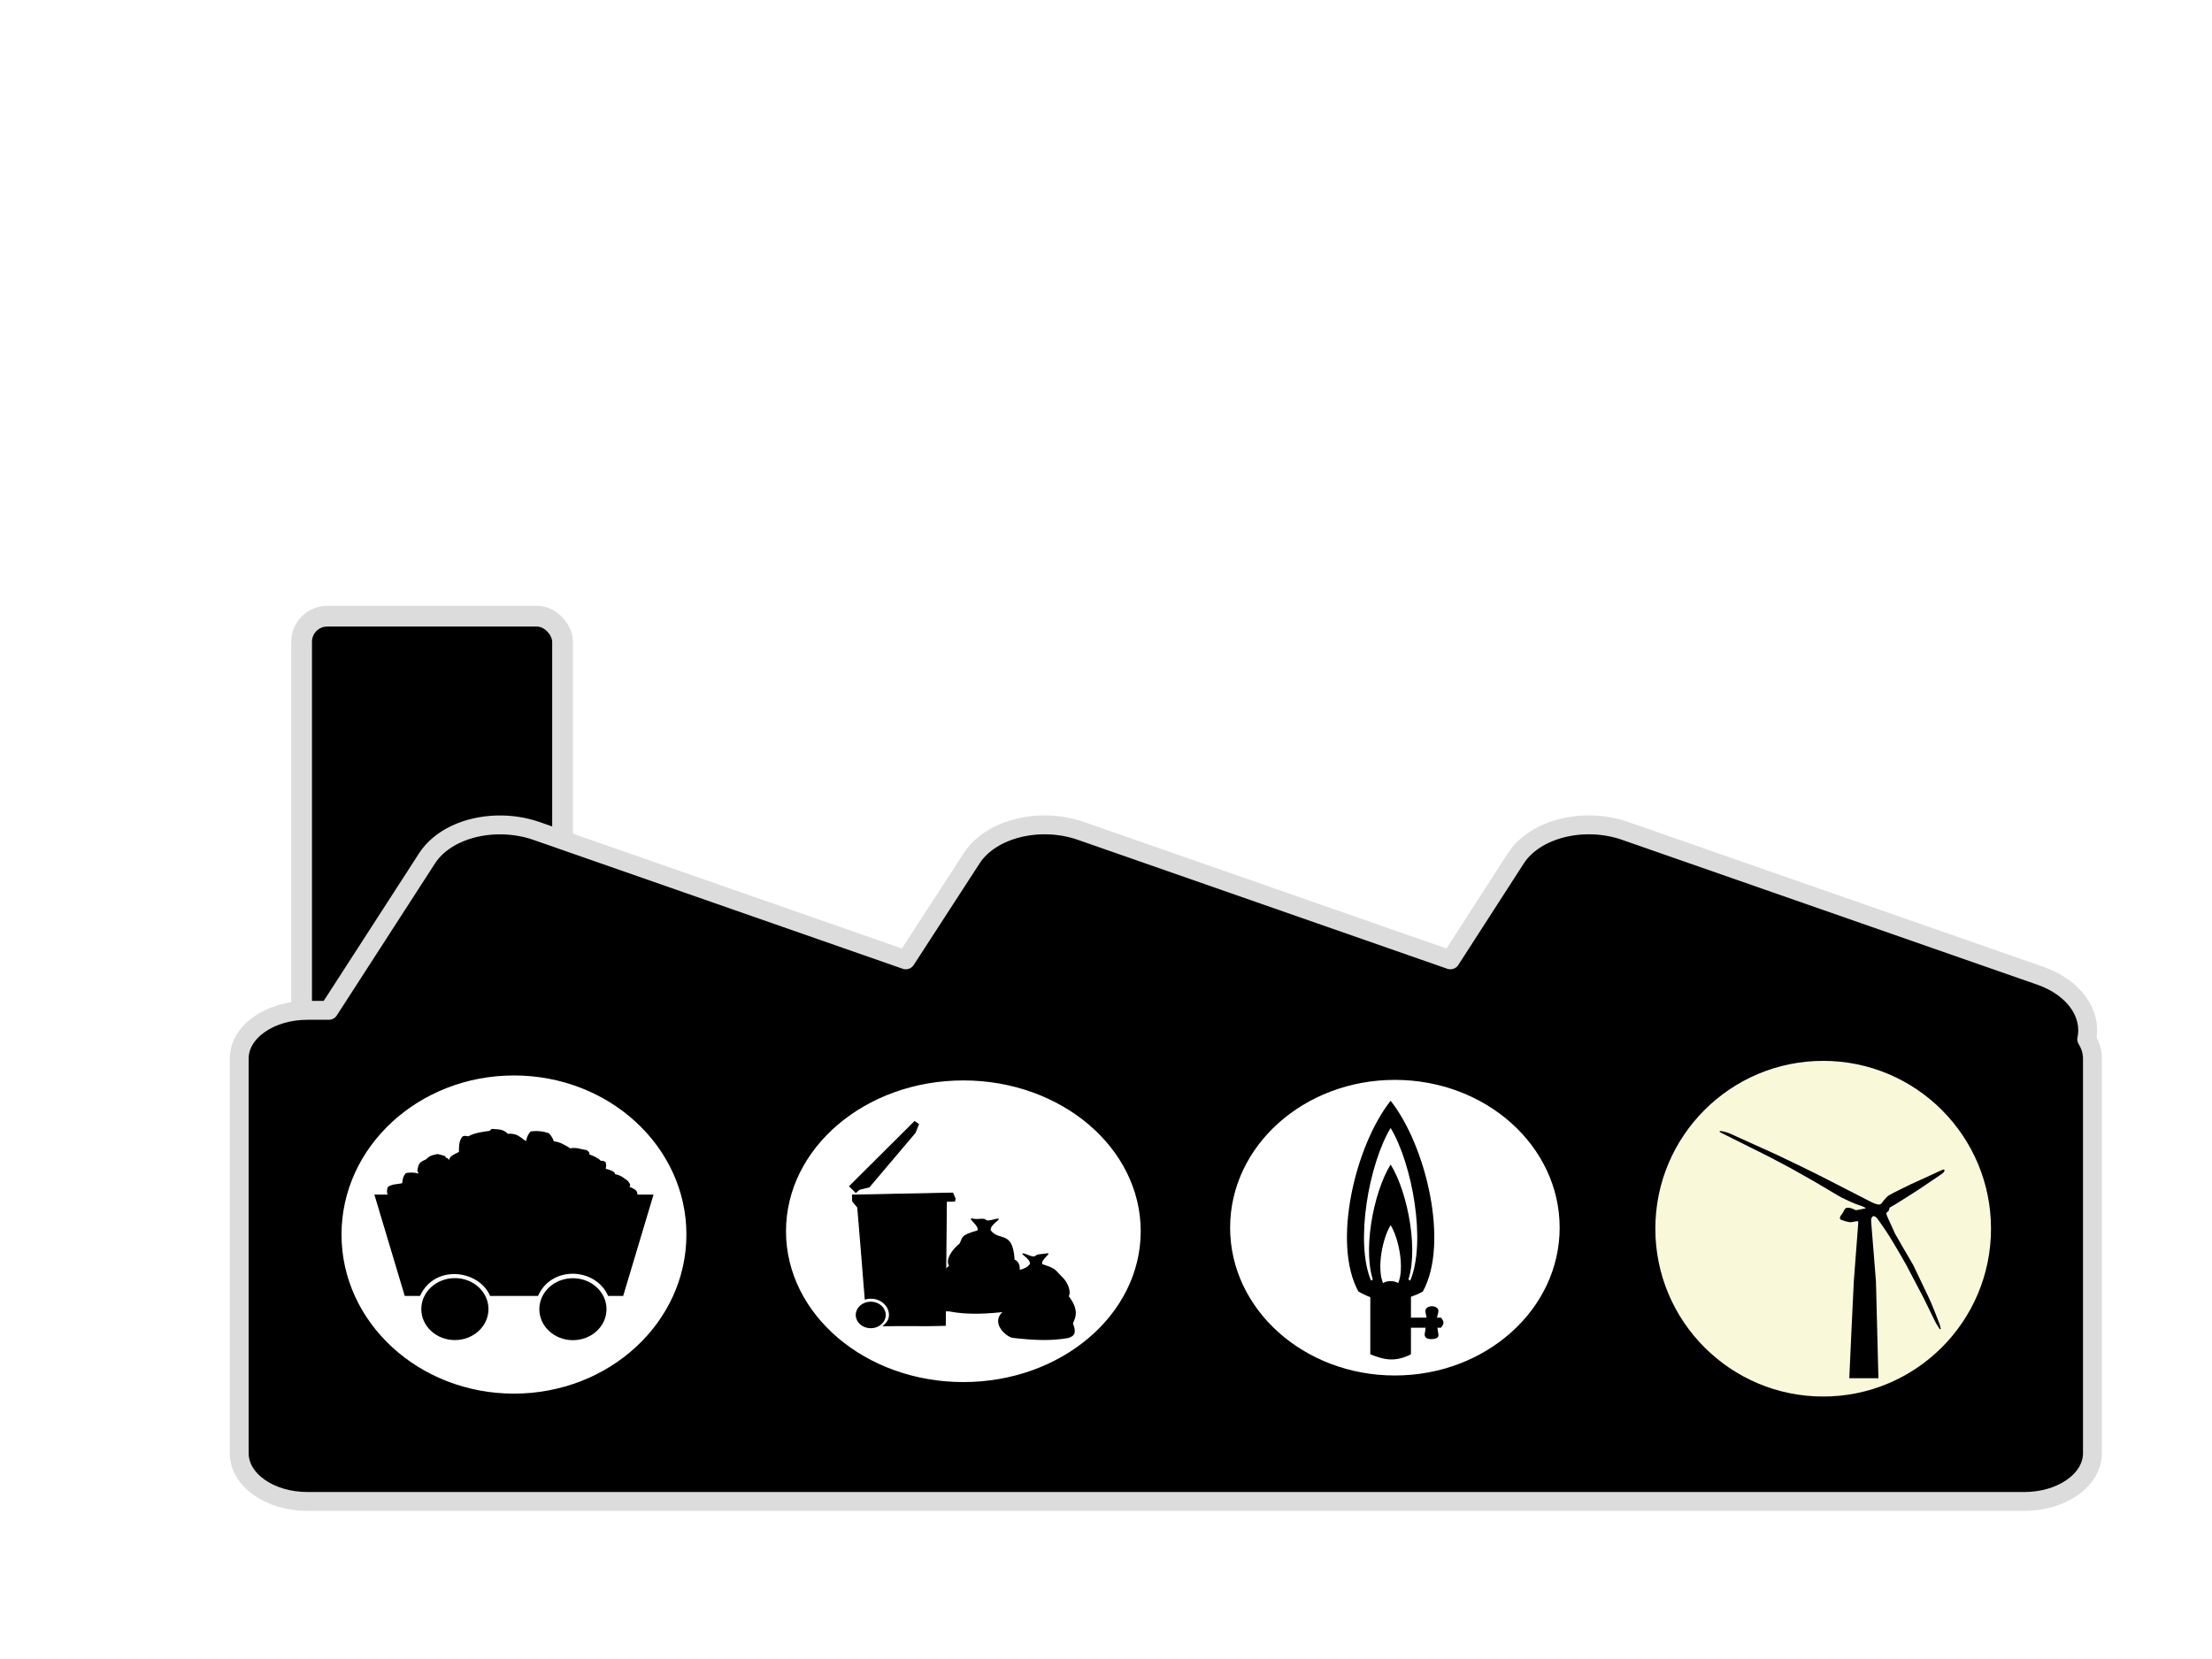
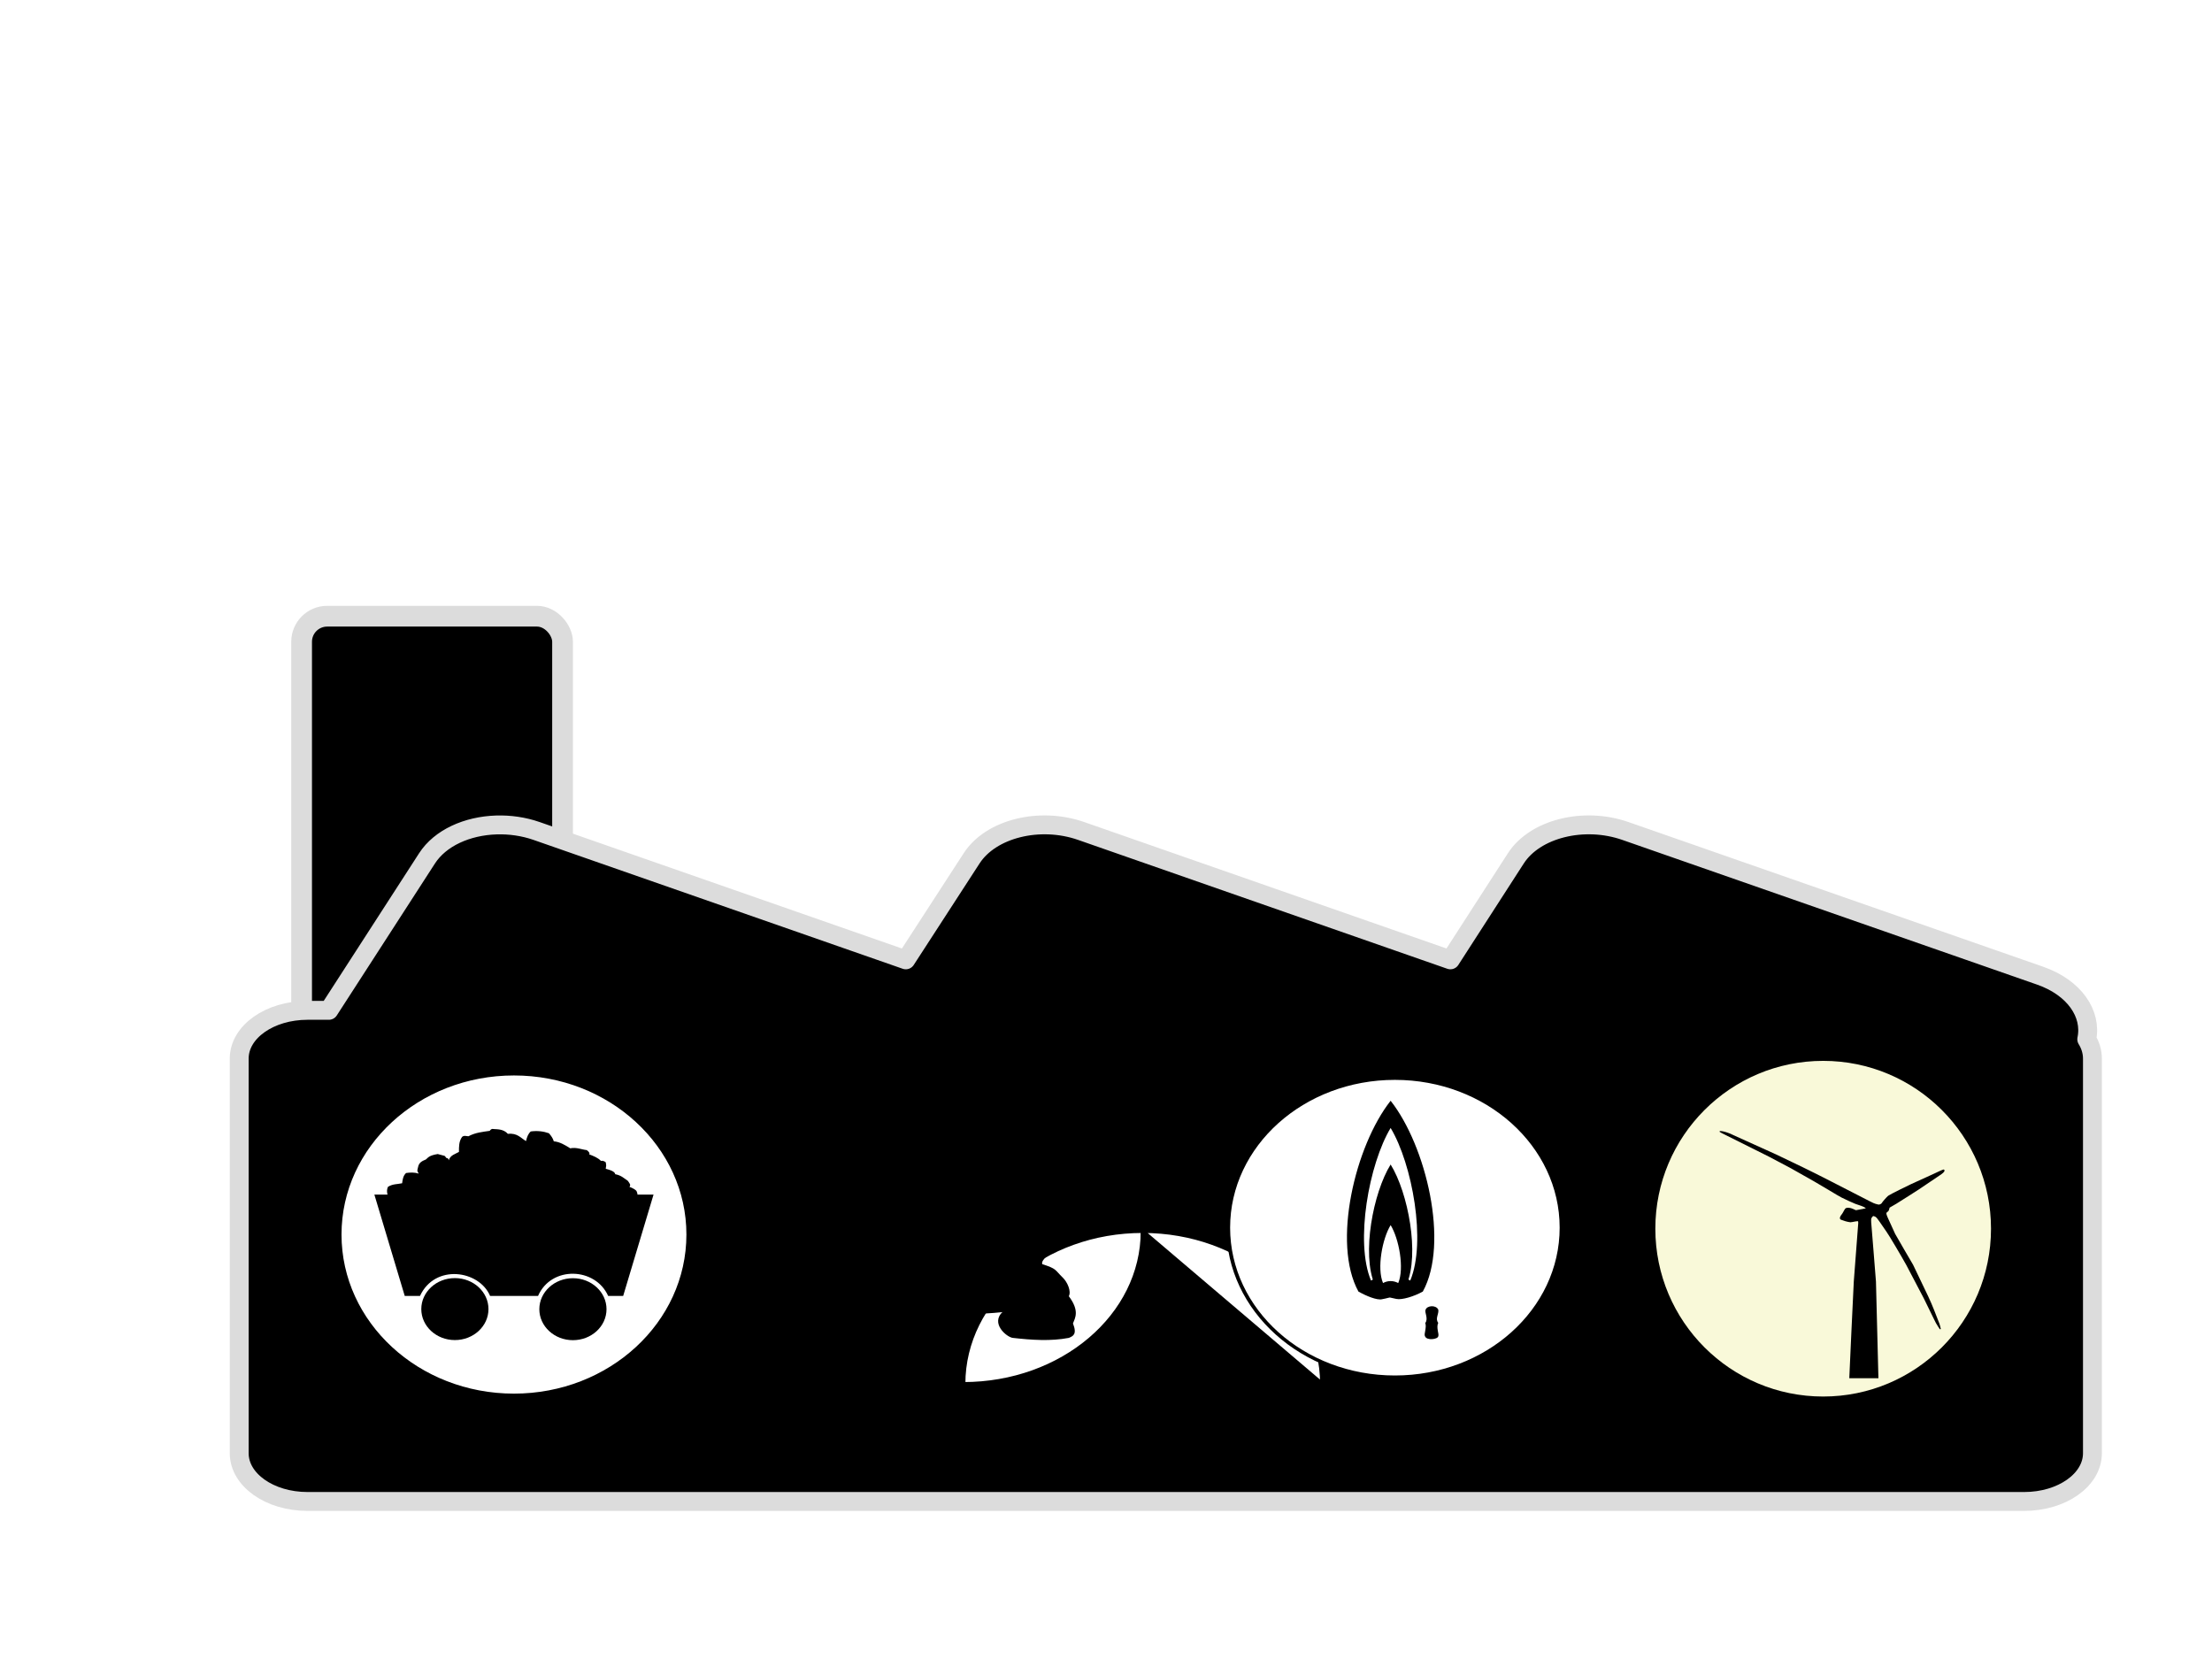
<svg xmlns="http://www.w3.org/2000/svg" xmlns:xlink="http://www.w3.org/1999/xlink" width="640" height="480">
  <defs>
    <filter id="filter3198" x="-0.202" width="1.403" y="-0.296" height="1.593">
      <feGaussianBlur stdDeviation="3.248" id="feGaussianBlur3200" />
    </filter>
    <symbol id="svg_11">
      <title>Power source symbols</title>
      <g id="svg_13">
        <title>Layer 1</title>
        <g id="svg_2" transform="matrix(0.836 0 0 0.828 422.958 343.377)">
          <g id="svg_8">
            <path id="svg_9" d="m-207.926,-236.782c0,73.754 -59.789,133.543 -133.543,133.543c-73.754,0 -133.543,-59.789 -133.543,-133.543c0,-73.754 59.789,-133.543 133.543,-133.543c73.754,0 133.543,59.789 133.543,133.543z" stroke-dashoffset="0" stroke-miterlimit="4" stroke-width="3" stroke="#000000" fill-rule="nonzero" fill="#ffffff" />
          </g>
          <g id="svg_3">
            <path id="svg_7" d="m-360.985,-174.908c0,14.204 -11.515,25.719 -25.719,25.719c-14.204,0 -25.719,-11.515 -25.719,-25.719c0,-14.204 11.515,-25.719 25.719,-25.719c14.204,0 25.719,11.515 25.719,25.719z" stroke-width="3" fill-rule="nonzero" fill="#000000" />
            <path id="svg_6" d="m-270.603,-174.819c0,14.204 -11.515,25.719 -25.719,25.719c-14.204,0 -25.719,-11.515 -25.719,-25.719c0,-14.204 11.515,-25.719 25.719,-25.719c14.204,0 25.719,11.515 25.719,25.719z" stroke-width="3" fill-rule="nonzero" fill="#000000" />
            <path d="m-448.344,-269.92l23.254,84.114l11.662,0c11.47,-26.87 45.381,-21.434 53.692,0l18.266,0l18.437,0c10.172,-25.318 43.964,-23.832 53.692,0l11.491,0l23.254,-84.114l-106.875,0l-106.875,0z" id="svg_5" stroke-width="0.561" fill-rule="nonzero" fill="#000000" />
            <path d="m-437.372,-265.352c-0.201,-3.667 -2.364,-6.534 -0.604,-11c3.626,-2.553 7.252,-2.119 10.878,-3c0.389,-3.052 0.695,-6.135 3.022,-8.5c3.223,-0.487 6.446,-0.649 9.669,0.5c-1.349,-2.894 -1.254,-1.71 -0.522,-5.25c0.686,-4.207 3.422,-5.266 6.043,-6.5c1.761,-1.616 2.428,-3.332 9.065,-4.5c6.367,2.008 4.839,0.791 6.565,3.25c1.206,0.044 1.746,0.778 1.813,2c1.339,-4.451 4.94,-5.159 7.856,-7c-0.004,-4.39 -0.074,-8.798 2.417,-12.5c1.611,-1.446 3.223,-0.548 4.835,-0.5c5.439,-3.13 10.878,-3.628 16.317,-4.5c0.743,-1.264 1.709,-1.884 3.022,-1.5c2.589,0.273 7.409,-0.172 10.878,4c7.242,-0.878 9.779,3.434 13.899,6c0.624,-3.15 1.587,-6.02 3.626,-8c5.078,-0.726 9.676,-0.13 13.899,1.5c1.815,2.214 3.038,4.201 3.736,6.704c4.557,0.427 8.582,3.058 12.581,5.795c4.768,-1.057 8.463,0.992 12.691,1.5c2.442,2.079 2.158,2.804 1.813,3.5c3.28,1.405 6.613,2.724 9.065,5.5c1.346,-0.529 2.984,0.458 3.659,1.179c0.581,4.384 0.165,2.065 -0.034,5.321c5.893,1.644 6.988,3.089 7.252,4.5c4.714,0.952 6.797,3.459 9.669,5.5c0.981,1.667 2.646,3.333 1.209,5c2.224,0.812 5.523,2.681 5.635,4.061c1.251,2.858 -0.131,4.626 -0.196,6.939l-70.101,1.5l-119.655,-1.5z" id="svg_4" stroke-width="0.561" fill-rule="nonzero" fill="#000000" />
          </g>
        </g>
      </g>
    </symbol>
    <symbol id="svg_25">
      <title>coal symbol</title>
      <g id="svg_41">
        <title>Layer 1</title>
        <g id="svg_14" transform="matrix(1.312 0 0 1.297 1206.99 -1434.06)">
          <g id="svg_22" transform="matrix(0.637 0 0 0.637 -211.107 1576.37)">
-             <path id="svg_23" fill="#ffffff" fill-rule="nonzero" stroke="#000000" stroke-width="3" stroke-miterlimit="4" stroke-dashoffset="0" d="m-818.482,-581.504c0,73.754 -59.789,133.543 -133.543,133.543c-73.753,0 -133.543,-59.789 -133.543,-133.543c0,-73.754 59.789,-133.543 133.543,-133.543c73.754,0 133.543,59.789 133.543,133.543z" />
+             <path id="svg_23" fill="#ffffff" fill-rule="nonzero" stroke="#000000" stroke-width="3" stroke-miterlimit="4" stroke-dashoffset="0" d="m-818.482,-581.504c0,73.754 -59.789,133.543 -133.543,133.543c0,-73.754 59.789,-133.543 133.543,-133.543c73.754,0 133.543,59.789 133.543,133.543z" />
          </g>
          <g id="svg_15" transform="matrix(0.148 0 0 0.148 -292.952 1615.27)">
            <path id="svg_21" fill="#000000" fill-rule="nonzero" stroke-width="0.561" d="m-3350.111,-2682.003c11.446,3.449 28.289,16.463 36.396,9.114c7.42,-8.201 19.872,-5.456 34.032,-9.114c25.424,-5.568 -18.528,22.671 -11.959,40.305c47.434,18.125 39.098,20.372 66.055,51.238c14.359,16.441 27.359,50.858 18.988,69.677c35.235,54.998 20.071,81.937 13.288,102.531c13.793,41.1 0.372,47.736 -13.288,54.447c-58.323,13.035 -118.764,8.041 -179.562,0c-19.393,-2.689 -73.028,-54.868 -31.758,-99.116c4.577,-19.114 -11.595,-66.063 14.978,-78.489c5.689,-102.819 45.322,-61.263 71.932,-100.995c1.206,-21.98 -39.422,-41.557 -19.102,-39.598z" />
            <path id="svg_20" fill="#000000" fill-rule="nonzero" stroke-width="0.561" d="m-3436.807,-2812.957c-13.336,3.386 -32.424,10.327 -34.893,4.516c-7.933,-9.003 -25.264,-0.5 -40.403,-4.516c-27.182,-6.113 19.809,24.89 12.786,44.25c-56.035,18.016 -46.72,26.53 -57.563,49.666c-23.793,21.839 -46.723,62.423 -33.361,83.085c-37.671,33.825 -21.458,87.965 -14.207,112.566c-32.616,60.746 -8.504,59.495 14.207,59.777c62.355,14.311 126.975,8.828 191.977,0c20.733,-2.952 78.077,-60.238 33.954,-108.818c-4.894,-20.985 12.397,-72.53 -16.014,-86.171c-6.082,-112.882 -48.455,-67.259 -76.905,-110.881c-1.289,-24.131 42.148,-45.625 20.422,-43.474z" />
            <g id="svg_16" transform="matrix(-3.981 0 0 3.981 1097.25 -7599.58)">
              <path id="svg_19" fill="#000000" stroke="#000000" stroke-width="1px" d="m1174.654,1178.178l-1.906,5.125l0.406,2.344l6.625,0.219l0.875,117.438c15.856,0.613 34.284,-0.103 49.291,0.357c-2.71,-2.869 -4.572,-5.815 -4.572,-10.169c0,-8.773 6.775,-15.906 15.156,-15.906c1.516,0 2.993,0.254 4.375,0.688c1.865,-28.888 3.976,-57.775 6,-86.656l4.062,-5.75l0.188,-5.781l-80.5,-1.906z" />
              <path id="svg_18" fill="#000000" stroke="#000000" stroke-width="1px" d="m1257.399,1171.646l-52.228,-61.093l-2.951,2.472l2.76,7.947l36.986,51.376l7.934,2.225l2.627,2.806l4.872,-5.733z" />
              <path id="svg_17" fill="#000000" stroke="#000000" stroke-width="3" stroke-miterlimit="4" d="m1251.117,1293.48c0,6.114 -4.735,11.07 -10.576,11.07c-5.841,0 -10.576,-4.956 -10.576,-11.07c0,-6.114 4.735,-11.07 10.576,-11.07c5.841,0 10.576,4.956 10.576,11.07z" />
            </g>
          </g>
        </g>
      </g>
    </symbol>
    <symbol id="svg_39">
      <title>trash symbol</title>
      <g id="svg_42">
        <title>Layer 1</title>
        <g id="svg_27" transform="matrix(1.312 0 0 1.297 1111.93 -1112.28)">
          <g id="svg_36" transform="matrix(0.637 0 0 0.637 -555.107 1328.37)">
            <path id="svg_37" fill="#ffffff" fill-rule="nonzero" stroke="#000000" stroke-width="3" stroke-miterlimit="4" stroke-dashoffset="0" d="m-160.647,-576.72c0,73.754 -59.789,133.543 -133.543,133.543c-73.754,0 -133.543,-59.789 -133.543,-133.543c0,-73.754 59.789,-133.543 133.543,-133.543c73.754,0 133.543,59.789 133.543,133.543z" />
          </g>
          <g id="svg_28" transform="matrix(0.141 0 0 0.119 -665.838 1434.63)">
            <path id="svg_35" fill="#000000" fill-rule="nonzero" stroke-width="0.561" d="m-559.161,-4587.053c-128.778,215.678 -212.721,681.833 -116.547,912.406c27.491,20.698 66.892,42.434 85.19,36.754c40.621,-10.031 14.874,-11.069 52.376,-1.421c19.405,5.636 63.287,-11.536 95.528,-35.333c96.174,-230.574 12.231,-696.729 -116.547,-912.406z" />
            <path id="svg_34" fill="#ffffff" fill-rule="nonzero" stroke-width="0.561" d="m-559.161,-4456.978c-78.513,172.497 -129.691,545.324 -71.056,729.734c44.787,-32.904 96.74,-32.924 142.111,0c58.635,-184.411 7.457,-557.237 -71.056,-729.734l0,0z" />
            <path id="svg_33" fill="#000000" fill-rule="nonzero" stroke-width="0.561" d="m-559.161,-4282.202c-63.758,135.67 -105.318,428.9 -57.702,573.94c36.371,-25.879 78.56,-25.896 115.404,0c47.616,-145.04 6.055,-438.27 -57.702,-573.94z" />
            <path id="svg_32" fill="#ffffff" fill-rule="nonzero" stroke-width="0.561" d="m-559.161,-3992.29c-30.394,65.467 -50.207,206.965 -27.507,276.955c17.338,-12.488 37.45,-12.496 55.015,0c22.699,-69.989 2.886,-211.487 -27.507,-276.955z" />
-             <path id="svg_31" fill="#000000" fill-rule="nonzero" stroke-width="0.561" d="m-632.759,-3674.266c49.066,17.73 98.131,14.983 147.196,0l0,299.712c-62.873,42.408 -105.172,21.628 -147.196,0l0,-299.712z" />
-             <path id="svg_30" fill="#000000" fill-rule="nonzero" stroke-width="0.561" d="m-504.061,-3549.756l127.279,0c16.791,25.356 6.101,35.445 0,48.083l-127.279,0l0,-48.083z" />
            <path id="svg_29" fill="#000000" fill-rule="nonzero" stroke-width="0.561" d="m-434.765,-3461.064c-4.872,-8.986 7.008,-42.093 1,-63.14c12.019,-21.047 -3.005,-50.06 1,-63.14c5.539,-21.231 37.627,-24.083 46.084,-1c3.15,21.213 -12.491,42.426 0,63.64c-8.565,21.213 3.849,54.099 0,63.64c-0.932,14.937 -42.131,22.373 -48.084,0z" />
          </g>
        </g>
      </g>
    </symbol>
    <symbol id="svg_49" height="510" width="273">
      <g id="svg_46" transform="matrix(0.488,0,0,0.488,-44.987,-1.674)">
        <path fill="black" id="svg_47" d="m413.525,1038.681c0,0 9.609,-370.168 10.798,-400.804c1.642,-42.315 10.786,-239.482 10.724,-243.346c-0.109,-6.784 -0.177,-7.025 -1.98,-7.025c-5.87,0.76 -11.208,3.733 -17.096,4.419c-8.177,-1.775 -15.898,-6.169 -22.786,-10.851c-4.2,-4.748 -1.537,-12.685 0.659,-18.439c0.493,-1.292 2.477,-5.095 3.68,-8.848c6.832,-21.312 5.938,-19.407 10.128,-21.591c6.949,-2.213 13.508,3.352 18.83,7.472l2.927,2.339c7.866,-3.063 16.282,-4.518 23.94,-8.084c0.193,-0.133 -1.252,-1.88 -3.211,-3.884c-3.201,-3.273 -9.538,-7.425 -21.858,-14.322c-2.301,-1.288 -26.119,-19.606 -32.882,-25.919c-7.68,-7.17 -14.806,-14.371 -33.124,-33.477c-23.401,-24.408 -35.333,-36.249 -88.934,-88.258c-5.839,-5.666 -49.302,-45.09 -53.41,-48.795c-7.563,-6.823 -109.137,-94.024 -111.829,-96.383c-5.379,-4.711 -6.575,-6.375 -5.883,-8.18c1.174,-3.059 12.572,1.026 23.392,8.383c3.186,2.166 105.816,82.595 111.824,87.288c2.87,2.242 61.225,51.118 64.629,53.537c3.878,2.755 60.869,52.164 67.033,58.006c3.378,3.201 79.657,70.448 93.368,82.732c7.187,6.439 12.181,10.282 14.357,11.05c1.835,0.647 3.728,1.481 4.208,1.853c0.48,0.372 1.705,0.88 2.723,1.13c2.323,0.57 6.967,-3.275 7.756,-6.422c1.034,-4.121 12.352,-26.329 15.417,-30.252c5.199,-6.655 50.224,-44.535 54.506,-47.847c4.282,-3.312 52.088,-40.917 53.815,-42.354c13.816,-11.498 22.505,-18.098 24.362,-18.505c1.607,-0.352 2.435,1.385 2.449,5.136c0.015,4.002 -4.066,10.723 -11.727,19.312c-2.816,3.157 -46.503,54.515 -49.491,57.634c-2.988,3.119 -45.887,51.201 -54.641,59.971l-15.917,15.946l-0.701,4.619c-1.264,8.332 -1.988,10.302 -5.006,13.617c-1.968,2.389 -2.242,5.34 -1.852,8.362c0.331,2.566 1.454,8.969 3.269,15.557c0.608,2.208 17.01,63.864 17.592,66.637c0.71,3.379 42.123,125.184 43.047,128.054c0.924,2.87 35.909,129.239 36.475,131.667c10.118,37.023 18.139,74.577 26.635,111.997c0.909,4.209 2.599,14.908 3.421,22.495c-0.07,0.73 -0.451,1.189 -1.152,1.189c-0.676,0 -1.435,-0.632 -1.686,-1.405c-0.251,-0.773 -1.723,-4.656 -3.27,-8.63c-3.748,-9.624 -6.949,-19.495 -9.854,-30.38c-1.315,-4.928 -22.743,-80.313 -24.948,-88.041c-2.205,-7.727 -39.41,-130.001 -41.719,-137.287c-11.449,-36.12 -42.847,-127.335 -47.395,-137.689c-7.72,-18.461 -14.359,-37.372 -22.511,-55.651c-2.573,-5.531 -3.931,-7.149 -5.725,-8.42c-1.748,-1.238 -3.532,-2.133 -3.965,-1.989c-0.433,0.144 -1.759,2.602 -2.946,5.462c-2.134,5.139 -2.156,5.384 -1.881,20.856c0.154,8.611 11.231,232.64 11.424,245.672l5.903,400.622c0,0 -69.91,0.064 -69.91,0.064z" />
      </g>
    </symbol>
  </defs>
  <g>
    <title>Layer 1</title>
    <g id="layer1">
      <g id="g3227" fill="#f8d400">
        <path id="path3229" d="m97.837,90.01c-14.009,0 -25.449,7.151 -25.449,16.034c0,8.883 11.44,16.103 25.449,16.104c1.886,0 3.677,-0.101 5.447,-0.349c-1.473,2.067 -2.348,4.262 -2.348,6.623c0,9.966 14.501,18.055 32.305,18.055c17.803,0 32.211,-8.089 32.211,-18.055c0,-5.773 -4.855,-10.846 -12.396,-14.152c18.254,-0.645 32.493,-5.649 32.493,-11.712c0,-6.5 -16.298,-11.781 -36.437,-11.781c-13.144,0 -24.662,2.209 -31.084,5.577c-4.636,-3.871 -11.939,-6.344 -20.19,-6.344l-0,0z" filter="url(#filter3198)" stroke-width="1px" stroke="#6b798f" fill-rule="evenodd" fill="#000000" opacity="0.775" />
        <path id="path3231" d="m242.189,116.562c33.121,0 60.168,-11.238 60.168,-25.198c0,-13.96 -27.047,-25.307 -60.168,-25.307c-4.46,0 -8.694,0.158 -12.877,0.548c3.484,-3.249 5.551,-6.698 5.551,-10.408c0,-15.662 -34.284,-28.375 -76.375,-28.375c-42.091,0 -76.153,12.713 -76.153,28.375c0,9.073 11.479,17.045 29.307,22.24c-43.157,1.014 -76.819,8.878 -76.819,18.405c0,10.215 38.533,18.515 86.144,18.515c31.075,0 58.306,-3.471 73.489,-8.764c10.961,6.083 28.227,9.97 47.735,9.97z" filter="url(#filter3198)" stroke-width="1px" stroke="#6b798f" fill-rule="evenodd" fill="#000000" opacity="0.5" />
        <path id="path3233" d="m102.307,128.656c-10.516,0 -19.104,4.82 -19.104,10.808c0,5.988 8.588,10.855 19.104,10.855c1.416,0 2.76,-0.068 4.089,-0.235c-1.106,1.393 -1.762,2.873 -1.762,4.464c0,6.718 10.886,12.171 24.25,12.171c13.364,0 24.18,-5.453 24.18,-12.171c0,-3.892 -3.645,-7.311 -9.305,-9.539c13.703,-0.435 24.391,-3.808 24.391,-7.894c0,-4.381 -12.235,-7.941 -27.352,-7.941c-9.867,0 -18.513,1.489 -23.334,3.759c-3.48,-2.609 -8.962,-4.276 -15.156,-4.276z" filter="url(#filter3198)" stroke-width="1px" stroke="#6b798f" fill-rule="evenodd" fill="#000000" opacity="0.27" />
        <rect ry="7.394" y="178.289" x="87.266" height="147.746" width="75.5" id="rect3235" stroke-dashoffset="0" stroke-miterlimit="4" stroke-linejoin="round" stroke-linecap="round" stroke-width="6" stroke="#dcdcdc" fill-rule="nonzero" fill="#000000" />
        <path id="path3237" d="m143.62,238.684c-8.452,0.265 -16.247,3.75 -20.069,9.667l-28.405,43.973l-6.175,0c-10.948,0 -19.76,6.223 -19.76,13.955l0,114.185c0,7.732 8.812,13.955 19.76,13.955l496.675,0c10.948,0 19.76,-6.223 19.76,-13.955l0,-114.185c0,-1.99 -0.592,-3.886 -1.647,-5.597c1.553,-7.381 -3.595,-14.935 -13.482,-18.389l-120.001,-41.865c-12.006,-4.194 -26.14,-0.684 -31.698,7.922l-18.937,29.364l-106.827,-37.286c-12.006,-4.194 -26.14,-0.684 -31.698,7.922l-19.04,29.364l-106.827,-37.286c-3.752,-1.31 -7.788,-1.865 -11.63,-1.744l0,0l0,0z" stroke-dashoffset="0" stroke-miterlimit="4" marker-end="none" marker-mid="none" marker-start="none" stroke-linejoin="round" stroke-linecap="round" stroke-width="5.462" stroke="#dcdcdc" fill-rule="nonzero" fill="#000000" />
      </g>
    </g>
  </g>
  <g>
    <title>Layer 2</title>
    <rect id="svg_1" height="151" width="310" y="22" x="24" stroke-width="0" stroke="#000000" fill="#ffffff" />
  </g>
  <g>
    <title>Layer 3</title>
    <use x="4.331" y="-20" transform="matrix(0.452 0 0 0.421 84.601 303.588)" xlink:href="#svg_11" id="svg_12" />
    <use id="svg_26" xlink:href="#svg_25" transform="matrix(0.465 0 0 0.4 -3.822 21.813)" y="706" x="473.271" />
  </g>
  <g>
    <title>Layer 4</title>
    <use id="svg_40" xlink:href="#svg_39" transform="matrix(0.432 0 0 0.392 0 0)" y="772" x="796.461" />
  </g>
  <g>
    <title>Layer 5</title>
    <g id="svg_51">
      <circle id="svg_43" r="48.559" cy="355.5" cx="527.5" stroke-width="0" stroke="#000000" fill="#f9f9d9" />
      <use fill="#efefde" x="1891.673" y="1933.25" transform="matrix(0.247 0 0 0.143 29.081 50.074)" xlink:href="#svg_49" id="svg_50" />
    </g>
  </g>
</svg>